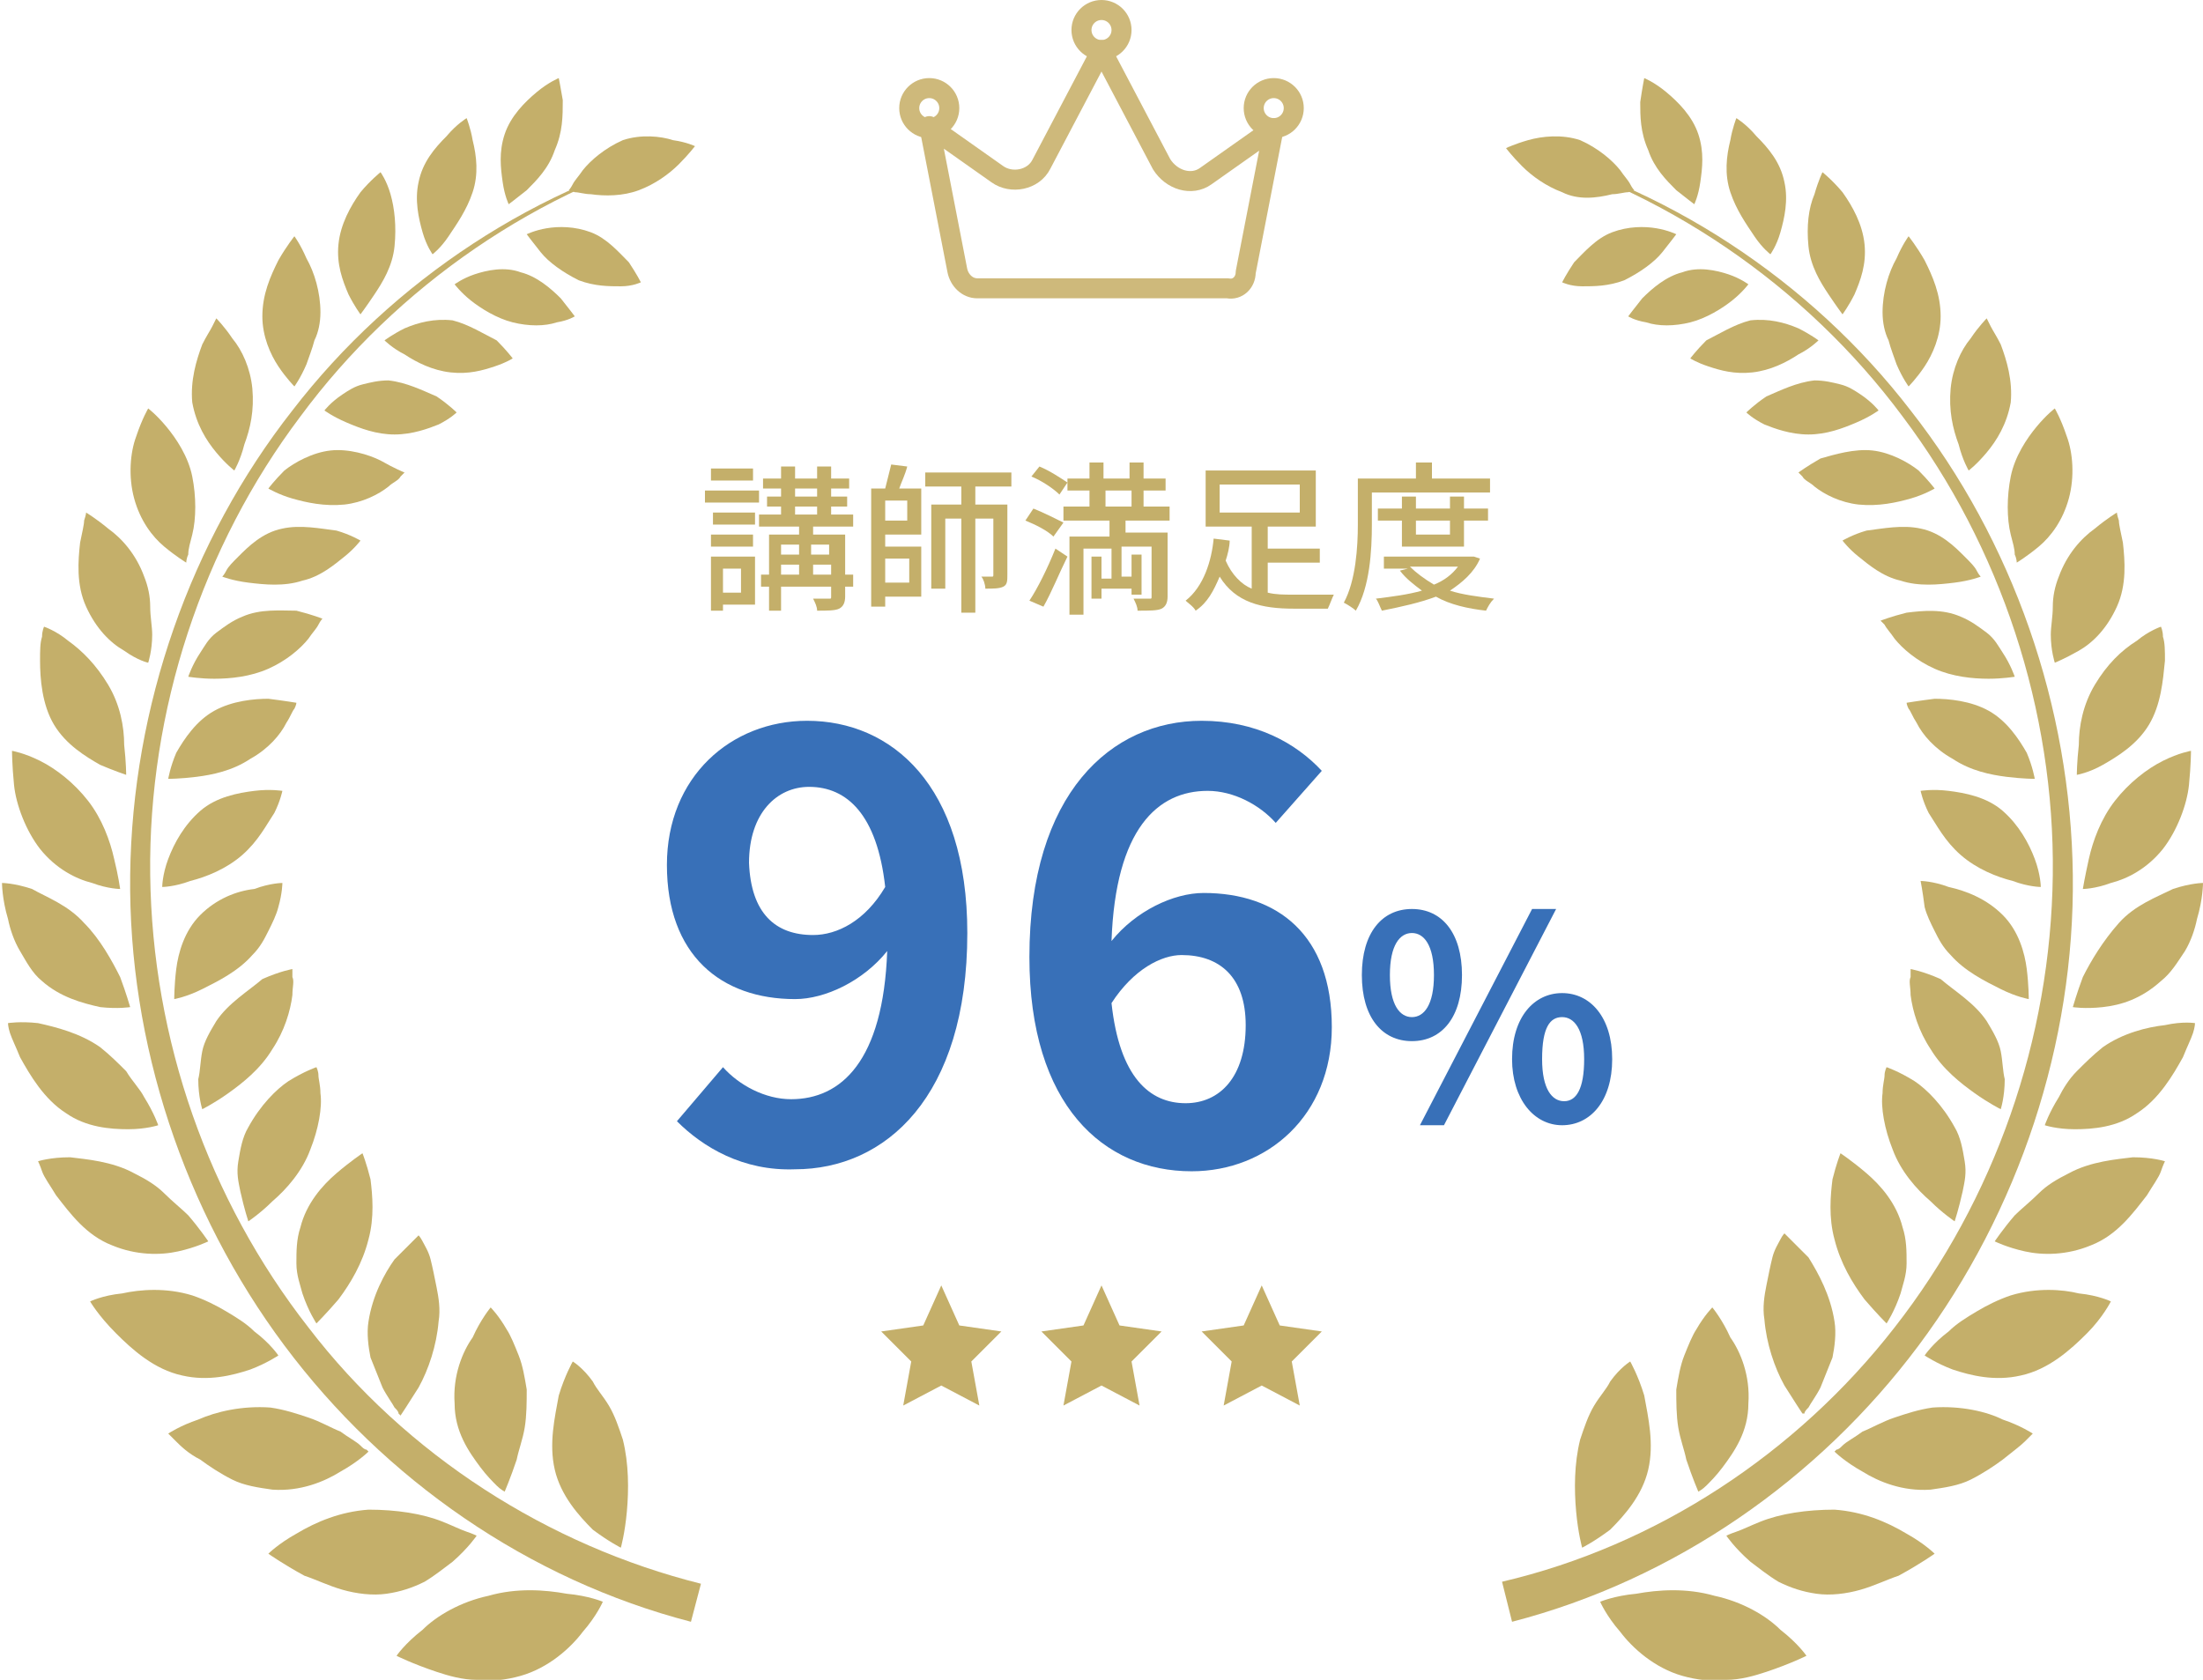
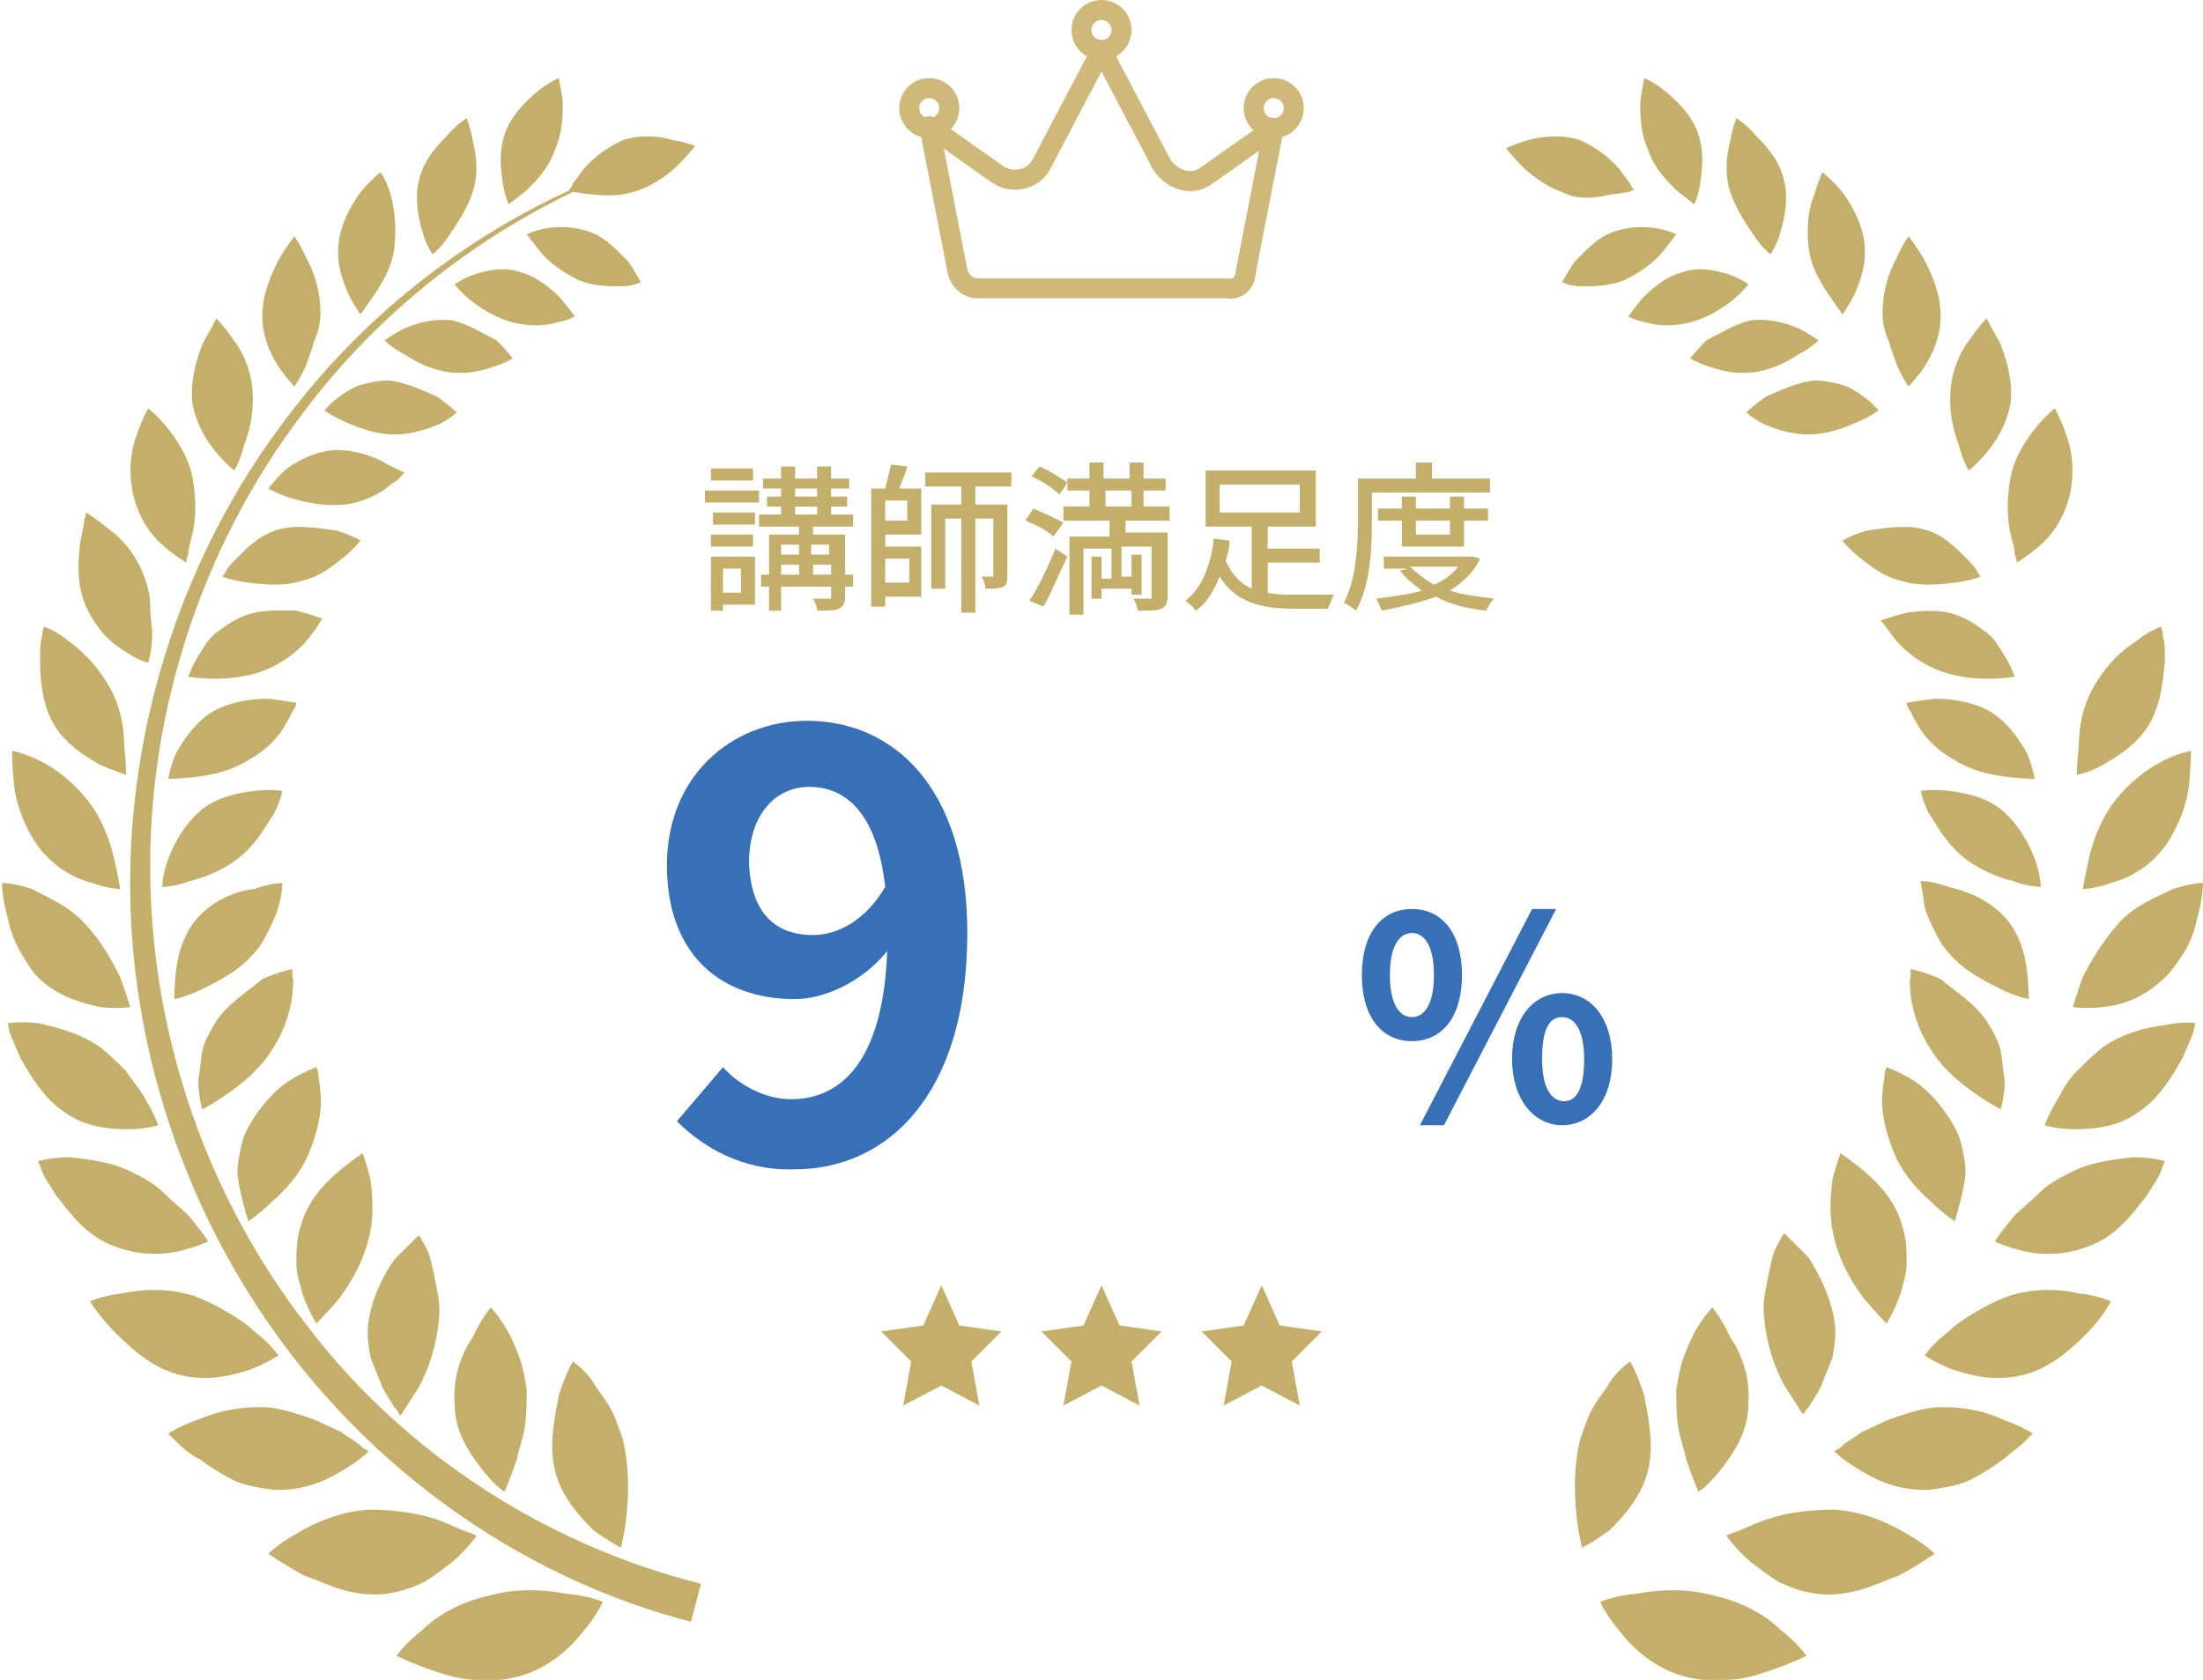
<svg xmlns="http://www.w3.org/2000/svg" version="1.1" id="レイヤー_1" x="0px" y="0px" viewBox="0 0 110 83.9" style="enable-background:new 0 0 110 83.9;" xml:space="preserve">
  <style type="text/css">
	.st0{fill:#3870B8;}
	.st1{fill:#C4AF6A;}
	.st2{fill:none;stroke:#CEB97B;stroke-miterlimit:10;}
	.st3{fill:none;stroke:#CEB97B;stroke-linecap:round;stroke-linejoin:round;stroke-miterlimit:10;}
</style>
  <g>
    <g>
      <path class="st0" d="M33.8,56l2.3-2.7c0.8,0.9,2.1,1.6,3.4,1.6c2.5,0,4.6-1.9,4.8-7.4c-1.2,1.5-3.1,2.4-4.6,2.4    c-3.7,0-6.4-2.2-6.4-6.7c0-4.4,3.2-7.2,7-7.2c4.2,0,8,3.2,8,10.6c0,8.2-4.1,11.8-8.6,11.8C37.1,58.5,35.1,57.3,33.8,56z     M40.6,46.7c1.2,0,2.6-0.7,3.6-2.4c-0.4-3.6-1.9-5-3.8-5c-1.6,0-3,1.3-3,3.8C37.5,45.6,38.7,46.7,40.6,46.7z" />
-       <path class="st0" d="M51.4,47.8c0-8.2,4.1-11.8,8.6-11.8c2.7,0,4.7,1.1,6,2.5l-2.3,2.6c-0.8-0.9-2.1-1.6-3.4-1.6    c-2.5,0-4.6,1.9-4.8,7.5c1.2-1.5,3.1-2.4,4.6-2.4c3.7,0,6.4,2.1,6.4,6.7c0,4.4-3.2,7.2-7,7.2C55.1,58.5,51.4,55.2,51.4,47.8z     M55.5,50.1c0.4,3.7,1.9,5,3.7,5c1.7,0,3-1.3,3-3.9c0-2.4-1.3-3.5-3.2-3.5C58,47.7,56.6,48.4,55.5,50.1z" />
      <path class="st0" d="M68,48.7c0-2.1,1-3.3,2.5-3.3c1.5,0,2.5,1.2,2.5,3.3c0,2.1-1,3.3-2.5,3.3C69,52,68,50.8,68,48.7z M71.6,48.7    c0-1.5-0.5-2.1-1.1-2.1s-1.1,0.6-1.1,2.1c0,1.5,0.5,2.1,1.1,2.1S71.6,50.2,71.6,48.7z M76.5,45.4h1.2l-5.6,10.8h-1.2L76.5,45.4z     M75.5,52.9c0-2.1,1.1-3.3,2.5-3.3s2.5,1.2,2.5,3.3c0,2.1-1.1,3.3-2.5,3.3S75.5,54.9,75.5,52.9z M79.1,52.9c0-1.5-0.5-2.1-1.1-2.1    S77,51.3,77,52.9c0,1.5,0.5,2.1,1.1,2.1S79.1,54.4,79.1,52.9z" />
    </g>
  </g>
  <g>
    <polygon class="st1" points="55,69.2 53.1,70.2 53.5,68 52,66.5 54.1,66.2 55,64.2 55.9,66.2 58,66.5 56.5,68 56.9,70.2  " />
    <polygon class="st1" points="47,69.2 45.1,70.2 45.5,68 44,66.5 46.1,66.2 47,64.2 47.9,66.2 50,66.5 48.5,68 48.9,70.2  " />
    <polygon class="st1" points="63,69.2 61.1,70.2 61.5,68 60,66.5 62.1,66.2 63,64.2 63.9,66.2 66,66.5 64.5,68 64.9,70.2  " />
  </g>
  <g>
    <path class="st1" d="M31.1,7c-0.9,0.4-1.6,1-2,1.5c-0.2,0.3-0.4,0.5-0.5,0.7c-0.1,0.2-0.2,0.3-0.2,0.3s0.1,0,0.3,0.1   c0.2,0,0.5,0.1,0.8,0.1c0.7,0.1,1.6,0.1,2.4-0.2c0.8-0.3,1.5-0.8,2-1.3c0.5-0.5,0.8-0.9,0.8-0.9S34.3,7.1,33.6,7   C33,6.8,32,6.7,31.1,7z" />
    <g>
      <g>
        <path class="st1" d="M27.7,7.5c-0.3,0.9-0.9,1.5-1.4,2c-0.5,0.4-0.9,0.7-0.9,0.7s-0.2-0.4-0.3-1.1c-0.1-0.7-0.2-1.5,0.1-2.4     c0.3-0.9,1-1.6,1.6-2.1c0.6-0.5,1.1-0.7,1.1-0.7s0.1,0.5,0.2,1.1C28.1,5.8,28.1,6.6,27.7,7.5z" />
        <path class="st1" d="M29.5,11.6c-0.8-0.3-1.6-0.3-2.2-0.2c-0.6,0.1-1,0.3-1,0.3s0.3,0.4,0.7,0.9c0.4,0.5,1.1,1,1.9,1.4     c0.8,0.3,1.5,0.3,2.1,0.3c0.6,0,1-0.2,1-0.2s-0.2-0.4-0.6-1C30.9,12.6,30.3,11.9,29.5,11.6z" />
      </g>
      <g>
        <path class="st1" d="M23.6,9.6c-0.3,0.9-0.8,1.6-1.2,2.2c-0.4,0.6-0.8,0.9-0.8,0.9s-0.3-0.4-0.5-1.1c-0.2-0.7-0.4-1.6-0.2-2.5     c0.2-1,0.8-1.7,1.4-2.3c0.5-0.6,1-0.9,1-0.9s0.2,0.5,0.3,1.1C23.8,7.8,23.9,8.7,23.6,9.6z" />
        <path class="st1" d="M26,13.6c-0.8-0.3-1.7-0.1-2.3,0.1c-0.6,0.2-1,0.5-1,0.5s0.3,0.4,0.8,0.8c0.5,0.4,1.3,0.9,2.1,1.1     c0.8,0.2,1.6,0.2,2.2,0c0.6-0.1,0.9-0.3,0.9-0.3s-0.3-0.4-0.7-0.9C27.5,14.4,26.8,13.8,26,13.6z" />
      </g>
      <g>
        <path class="st1" d="M19.7,12.3c-0.1,1-0.6,1.8-1,2.4c-0.4,0.6-0.7,1-0.7,1s-0.3-0.4-0.6-1c-0.3-0.7-0.6-1.5-0.5-2.5     c0.1-1,0.6-1.9,1.1-2.6c0.5-0.6,1-1,1-1s0.3,0.4,0.5,1.1C19.7,10.4,19.8,11.3,19.7,12.3z" />
        <path class="st1" d="M22.6,16c-0.9-0.1-1.7,0.1-2.4,0.4c-0.6,0.3-1,0.6-1,0.6s0.4,0.4,1,0.7c0.6,0.4,1.4,0.8,2.3,0.9     c0.9,0.1,1.6-0.1,2.2-0.3c0.6-0.2,0.9-0.4,0.9-0.4s-0.3-0.4-0.8-0.9C24.2,16.7,23.4,16.2,22.6,16z" />
      </g>
      <g>
        <path class="st1" d="M16,15.6c0,0.5-0.1,1-0.3,1.4c-0.1,0.4-0.3,0.9-0.4,1.2c-0.3,0.7-0.6,1.1-0.6,1.1s-0.4-0.4-0.8-1     c-0.4-0.6-0.8-1.5-0.8-2.5c0-1.1,0.4-2,0.8-2.8c0.4-0.7,0.8-1.2,0.8-1.2s0.3,0.4,0.6,1.1C15.7,13.6,16,14.6,16,15.6z" />
        <path class="st1" d="M19.4,19c-0.5,0-0.9,0.1-1.3,0.2c-0.4,0.1-0.7,0.3-1,0.5c-0.6,0.4-0.9,0.8-0.9,0.8s0.4,0.3,1.1,0.6     c0.7,0.3,1.5,0.6,2.4,0.6c0.9,0,1.7-0.3,2.2-0.5c0.6-0.3,0.9-0.6,0.9-0.6s-0.4-0.4-1-0.8C21.1,19.5,20.3,19.1,19.4,19z" />
      </g>
      <g>
        <path class="st1" d="M12.6,19.4c0.1,1.1-0.1,2-0.4,2.8c-0.2,0.8-0.5,1.3-0.5,1.3s-0.4-0.3-0.9-0.9c-0.5-0.6-1-1.4-1.2-2.5     c-0.1-1.1,0.2-2.1,0.5-2.9c0.2-0.4,0.4-0.7,0.5-0.9c0.1-0.2,0.2-0.4,0.2-0.4s0.4,0.4,0.8,1C12.1,17.5,12.5,18.4,12.6,19.4z" />
        <path class="st1" d="M16.5,22.5c-0.9,0.1-1.8,0.6-2.3,1c-0.5,0.5-0.8,0.9-0.8,0.9s0.5,0.3,1.2,0.5c0.7,0.2,1.6,0.4,2.6,0.3     c0.9-0.1,1.7-0.5,2.2-0.9c0.2-0.2,0.5-0.3,0.6-0.5c0.1-0.1,0.2-0.2,0.2-0.2S19.7,23.4,19,23C18.4,22.7,17.4,22.4,16.5,22.5z" />
      </g>
      <g>
        <path class="st1" d="M9.6,23.8c0.2,1,0.2,2.1,0,2.9c-0.1,0.4-0.2,0.7-0.2,1c-0.1,0.2-0.1,0.4-0.1,0.4s-0.5-0.3-1.1-0.8     C7.6,26.8,7,26,6.7,24.9c-0.3-1.1-0.2-2.3,0.1-3.1c0.3-0.9,0.6-1.4,0.6-1.4s0.4,0.3,0.9,0.9C8.8,21.9,9.4,22.8,9.6,23.8z" />
        <path class="st1" d="M14.1,26.4c-1,0.2-1.7,0.9-2.2,1.4c-0.3,0.3-0.5,0.5-0.6,0.7c-0.1,0.2-0.2,0.3-0.2,0.3s0.5,0.2,1.3,0.3     c0.8,0.1,1.8,0.2,2.7-0.1c0.9-0.2,1.6-0.8,2.1-1.2c0.5-0.4,0.8-0.8,0.8-0.8s-0.5-0.3-1.2-0.5C16,26.4,15,26.2,14.1,26.4z" />
      </g>
      <g>
        <path class="st1" d="M7.2,28.8c0.2,0.5,0.3,1,0.3,1.5c0,0.5,0.1,1,0.1,1.4c0,0.8-0.2,1.4-0.2,1.4S6.9,33,6.2,32.5     c-0.7-0.4-1.4-1.1-1.9-2.2c-0.5-1.1-0.4-2.3-0.3-3.2c0.1-0.5,0.2-0.9,0.2-1.1c0.1-0.3,0.1-0.4,0.1-0.4s0.5,0.3,1.1,0.8     C6.1,26.9,6.8,27.7,7.2,28.8z" />
        <path class="st1" d="M12.1,30.8c-0.5,0.2-0.9,0.5-1.3,0.8c-0.4,0.3-0.6,0.7-0.8,1c-0.4,0.6-0.6,1.2-0.6,1.2s0.6,0.1,1.3,0.1     c0.8,0,1.8-0.1,2.7-0.5c0.9-0.4,1.6-1,2-1.5c0.2-0.3,0.4-0.5,0.5-0.7c0.1-0.2,0.2-0.3,0.2-0.3s-0.5-0.2-1.3-0.4     C14,30.5,13,30.4,12.1,30.8z" />
      </g>
      <g>
        <path class="st1" d="M5.4,34.2c0.6,1,0.8,2.1,0.8,3c0.1,0.9,0.1,1.5,0.1,1.5S5.7,38.5,5,38.2c-0.7-0.4-1.7-1-2.3-2     C2.1,35.2,2,33.9,2,33c0-0.5,0-0.9,0.1-1.2c0-0.3,0.1-0.5,0.1-0.5s0.6,0.2,1.2,0.7C4.1,32.5,4.8,33.2,5.4,34.2z" />
        <path class="st1" d="M10.7,35.5c-0.9,0.5-1.5,1.4-1.9,2.1c-0.3,0.7-0.4,1.3-0.4,1.3s0.6,0,1.4-0.1c0.8-0.1,1.8-0.3,2.7-0.9     c0.9-0.5,1.5-1.2,1.8-1.8c0.2-0.3,0.3-0.6,0.4-0.7c0.1-0.2,0.1-0.3,0.1-0.3s-0.6-0.1-1.4-0.2C12.7,34.9,11.6,35,10.7,35.5z" />
      </g>
      <g>
        <path class="st1" d="M4.4,40c0.7,0.9,1.1,2,1.3,2.9C5.9,43.7,6,44.4,6,44.4s-0.6,0-1.4-0.3c-0.8-0.2-1.8-0.7-2.6-1.7     c-0.7-0.9-1.2-2.2-1.3-3.2c-0.1-1-0.1-1.7-0.1-1.7s0.6,0.1,1.4,0.5C2.8,38.4,3.7,39.1,4.4,40z" />
        <path class="st1" d="M10,40.5c-0.8,0.7-1.3,1.6-1.6,2.4c-0.3,0.8-0.3,1.4-0.3,1.4s0.6,0,1.4-0.3c0.8-0.2,1.8-0.6,2.6-1.3     c0.8-0.7,1.2-1.5,1.6-2.1c0.3-0.6,0.4-1.1,0.4-1.1s-0.6-0.1-1.4,0C11.9,39.6,10.8,39.8,10,40.5z" />
      </g>
      <g>
        <path class="st1" d="M4.2,46.1C5,46.9,5.6,48,6,48.8c0.3,0.8,0.5,1.5,0.5,1.5s-0.6,0.1-1.5,0C4.1,50.1,3,49.8,2.1,49     C1.6,48.6,1.3,48,1,47.5c-0.3-0.5-0.5-1.1-0.6-1.6c-0.3-1-0.3-1.8-0.3-1.8s0.6,0,1.5,0.3C2.3,44.8,3.4,45.2,4.2,46.1z" />
        <path class="st1" d="M10,45.7c-0.8,0.8-1.1,1.9-1.2,2.7c-0.1,0.8-0.1,1.5-0.1,1.5s0.6-0.1,1.4-0.5c0.8-0.4,1.8-0.9,2.5-1.7     c0.4-0.4,0.6-0.8,0.8-1.2c0.2-0.4,0.4-0.8,0.5-1.2c0.2-0.7,0.2-1.2,0.2-1.2s-0.6,0-1.4,0.3C11.8,44.5,10.8,44.9,10,45.7z" />
      </g>
      <g>
        <path class="st1" d="M5,52.3c0.5,0.4,0.9,0.8,1.3,1.2C6.6,54,7,54.4,7.2,54.8c0.5,0.8,0.7,1.4,0.7,1.4s-0.6,0.2-1.5,0.2     c-0.9,0-2.1-0.1-3.1-0.8c-1.1-0.7-1.8-1.9-2.3-2.8c-0.2-0.5-0.4-0.9-0.5-1.2c-0.1-0.3-0.1-0.5-0.1-0.5S1,51,1.9,51.1     C2.8,51.3,4,51.6,5,52.3z" />
        <path class="st1" d="M10.8,51c-0.3,0.5-0.6,1-0.7,1.5c-0.1,0.5-0.1,1-0.2,1.4c0,0.9,0.2,1.5,0.2,1.5s0.6-0.3,1.3-0.8     c0.7-0.5,1.6-1.2,2.2-2.2c0.6-0.9,0.9-1.9,1-2.7c0-0.4,0.1-0.7,0-0.9c0-0.2,0-0.4,0-0.4s-0.6,0.1-1.5,0.5     C12.4,49.5,11.4,50.1,10.8,51z" />
      </g>
      <g>
        <path class="st1" d="M6.7,58.6c0.6,0.3,1.1,0.6,1.5,1c0.4,0.4,0.9,0.8,1.2,1.1c0.6,0.7,1,1.3,1,1.3s-0.6,0.3-1.5,0.5     c-0.9,0.2-2.1,0.2-3.3-0.3c-1.3-0.5-2.1-1.6-2.8-2.5c-0.3-0.5-0.6-0.9-0.7-1.2c-0.1-0.3-0.2-0.5-0.2-0.5s0.6-0.2,1.6-0.2     C4.3,57.9,5.6,58,6.7,58.6z" />
        <path class="st1" d="M12.4,56.3c-0.3,0.5-0.4,1.1-0.5,1.7c-0.1,0.6,0,1,0.1,1.5c0.2,0.9,0.4,1.5,0.4,1.5s0.6-0.4,1.2-1     c0.7-0.6,1.5-1.5,1.9-2.6c0.4-1,0.6-2.1,0.5-2.8c0-0.4-0.1-0.7-0.1-0.9c0-0.2-0.1-0.4-0.1-0.4s-0.6,0.2-1.4,0.7     C13.8,54.4,13,55.2,12.4,56.3z" />
      </g>
      <g>
        <path class="st1" d="M9.6,64.7c0.6,0.2,1.2,0.5,1.7,0.8c0.5,0.3,1,0.6,1.4,1c0.8,0.6,1.2,1.2,1.2,1.2s-0.6,0.4-1.4,0.7     c-0.9,0.3-2.1,0.6-3.4,0.3c-1.4-0.3-2.5-1.3-3.3-2.1C4.9,65.7,4.5,65,4.5,65s0.6-0.3,1.6-0.4C7,64.4,8.3,64.3,9.6,64.7z" />
        <path class="st1" d="M15,61.3c-0.2,0.6-0.2,1.2-0.2,1.8c0,0.6,0.2,1.1,0.3,1.5c0.3,0.9,0.7,1.5,0.7,1.5s0.5-0.5,1.1-1.2     c0.6-0.8,1.2-1.8,1.5-3c0.3-1.1,0.2-2.2,0.1-3c-0.2-0.8-0.4-1.3-0.4-1.3s-0.6,0.4-1.3,1C16.1,59.2,15.3,60.1,15,61.3z" />
      </g>
      <g>
        <path class="st1" d="M13.5,70.3c0.7,0.1,1.3,0.3,1.9,0.5c0.6,0.2,1.1,0.5,1.6,0.7c0.4,0.3,0.8,0.5,1,0.7c0.1,0.1,0.2,0.2,0.3,0.2     c0.1,0.1,0.1,0.1,0.1,0.1s-0.5,0.5-1.4,1c-0.8,0.5-2,1-3.4,0.9c-0.7-0.1-1.4-0.2-2-0.5c-0.6-0.3-1.2-0.7-1.6-1     C9.4,72.6,9,72.2,8.8,72c-0.3-0.3-0.4-0.4-0.4-0.4s0.6-0.4,1.5-0.7C10.8,70.5,12.1,70.2,13.5,70.3z" />
        <path class="st1" d="M18.4,66c-0.1,0.6,0,1.3,0.1,1.8c0.2,0.5,0.4,1,0.6,1.5c0.2,0.4,0.5,0.8,0.6,1c0.1,0.1,0.2,0.2,0.2,0.3     c0.1,0.1,0.1,0.1,0.1,0.1s0.4-0.6,0.9-1.4c0.5-0.9,0.9-2.1,1-3.3c0.1-0.6,0-1.2-0.1-1.7c-0.1-0.5-0.2-1-0.3-1.4     c-0.1-0.4-0.3-0.7-0.4-0.9c-0.1-0.2-0.2-0.3-0.2-0.3s-0.5,0.5-1.2,1.2C19.2,63.6,18.6,64.7,18.4,66z" />
      </g>
      <g>
        <path class="st1" d="M18.4,75.4c1.4,0,2.7,0.2,3.7,0.6c0.5,0.2,0.9,0.4,1.2,0.5c0.3,0.1,0.5,0.2,0.5,0.2s-0.4,0.6-1.2,1.3     c-0.4,0.3-0.9,0.7-1.4,1c-0.6,0.3-1.2,0.5-1.9,0.6c-0.7,0.1-1.5,0-2.2-0.2c-0.7-0.2-1.3-0.5-1.9-0.7c-1.1-0.6-1.8-1.1-1.8-1.1     s0.5-0.5,1.4-1C15.8,76,17,75.5,18.4,75.4z" />
        <path class="st1" d="M22.7,70.1c0,1.4,0.7,2.4,1.3,3.2c0.3,0.4,0.6,0.7,0.8,0.9c0.2,0.2,0.4,0.3,0.4,0.3s0.3-0.7,0.6-1.6     c0.1-0.5,0.3-1,0.4-1.6c0.1-0.6,0.1-1.3,0.1-1.9c-0.1-0.6-0.2-1.2-0.4-1.7c-0.2-0.5-0.4-1-0.6-1.3c-0.4-0.7-0.8-1.1-0.8-1.1     s-0.5,0.6-0.9,1.5C23.1,67.5,22.6,68.7,22.7,70.1z" />
      </g>
      <g>
        <path class="st1" d="M24.4,79.7c1.4-0.4,2.8-0.3,3.9-0.1c1.1,0.1,1.8,0.4,1.8,0.4s-0.3,0.7-1,1.5c-0.6,0.8-1.7,1.8-3.1,2.2     c-0.7,0.2-1.5,0.3-2.2,0.2c-0.7,0-1.4-0.2-2-0.4c-1.2-0.4-2-0.8-2-0.8s0.4-0.6,1.3-1.3C21.8,80.7,23,80,24.4,79.7z" />
        <path class="st1" d="M27.7,73.4c0.3,1.3,1.2,2.3,1.9,3c0.8,0.6,1.4,0.9,1.4,0.9s0.2-0.7,0.3-1.8c0.1-1.1,0.1-2.4-0.2-3.6     c-0.2-0.6-0.4-1.2-0.7-1.7c-0.3-0.5-0.6-0.8-0.8-1.2c-0.5-0.7-1-1-1-1s-0.4,0.7-0.7,1.7C27.7,70.8,27.4,72.1,27.7,73.4z" />
      </g>
    </g>
    <g>
      <path class="st1" d="M34.5,81c-8.1-2.1-15.3-7.1-20.3-13.8c-5-6.7-7.8-15.1-7.7-23.5c0.1-8.4,3-16.7,8.1-23.2    C19.6,14,26.9,9.2,34.8,7.3C26.9,9.4,19.8,14.3,15,20.8c-4.9,6.5-7.6,14.7-7.5,22.9c0.1,8.2,2.9,16.2,7.9,22.6    c4.9,6.4,12,10.9,19.6,12.8L34.5,81z" />
    </g>
  </g>
  <g>
    <path class="st1" d="M78.9,7c0.9,0.4,1.6,1,2,1.5c0.2,0.3,0.4,0.5,0.5,0.7c0.1,0.2,0.2,0.3,0.2,0.3s-0.1,0-0.3,0.1   c-0.2,0-0.5,0.1-0.8,0.1C79.7,9.9,78.8,10,78,9.6c-0.8-0.3-1.5-0.8-2-1.3c-0.5-0.5-0.8-0.9-0.8-0.9s0.4-0.2,1.1-0.4   C77,6.8,78,6.7,78.9,7z" />
    <g>
      <g>
        <path class="st1" d="M82.3,7.5c0.3,0.9,0.9,1.5,1.4,2c0.5,0.4,0.9,0.7,0.9,0.7s0.2-0.4,0.3-1.1c0.1-0.7,0.2-1.5-0.1-2.4     c-0.3-0.9-1-1.6-1.6-2.1c-0.6-0.5-1.1-0.7-1.1-0.7S82,4.4,81.9,5.1C81.9,5.8,81.9,6.6,82.3,7.5z" />
        <path class="st1" d="M80.5,11.6c0.8-0.3,1.6-0.3,2.2-0.2c0.6,0.1,1,0.3,1,0.3s-0.3,0.4-0.7,0.9c-0.4,0.5-1.1,1-1.9,1.4     c-0.8,0.3-1.5,0.3-2.1,0.3c-0.6,0-1-0.2-1-0.2s0.2-0.4,0.6-1C79.1,12.6,79.7,11.9,80.5,11.6z" />
      </g>
      <g>
        <path class="st1" d="M86.4,9.6c0.3,0.9,0.8,1.6,1.2,2.2c0.4,0.6,0.8,0.9,0.8,0.9s0.3-0.4,0.5-1.1c0.2-0.7,0.4-1.6,0.2-2.5     c-0.2-1-0.8-1.7-1.4-2.3c-0.5-0.6-1-0.9-1-0.9s-0.2,0.5-0.3,1.1C86.2,7.8,86.1,8.7,86.4,9.6z" />
        <path class="st1" d="M84,13.6c0.8-0.3,1.7-0.1,2.3,0.1c0.6,0.2,1,0.5,1,0.5s-0.3,0.4-0.8,0.8c-0.5,0.4-1.3,0.9-2.1,1.1     c-0.8,0.2-1.6,0.2-2.2,0c-0.6-0.1-0.9-0.3-0.9-0.3s0.3-0.4,0.7-0.9C82.5,14.4,83.2,13.8,84,13.6z" />
      </g>
      <g>
        <path class="st1" d="M90.3,12.3c0.1,1,0.6,1.8,1,2.4c0.4,0.6,0.7,1,0.7,1s0.3-0.4,0.6-1c0.3-0.7,0.6-1.5,0.5-2.5     c-0.1-1-0.6-1.9-1.1-2.6c-0.5-0.6-1-1-1-1S90.8,9,90.6,9.7C90.3,10.4,90.2,11.3,90.3,12.3z" />
        <path class="st1" d="M87.4,16c0.9-0.1,1.7,0.1,2.4,0.4c0.6,0.3,1,0.6,1,0.6s-0.4,0.4-1,0.7c-0.6,0.4-1.4,0.8-2.3,0.9     c-0.9,0.1-1.6-0.1-2.2-0.3c-0.6-0.2-0.9-0.4-0.9-0.4s0.3-0.4,0.8-0.9C85.8,16.7,86.6,16.2,87.4,16z" />
      </g>
      <g>
        <path class="st1" d="M94,15.6c0,0.5,0.1,1,0.3,1.4c0.1,0.4,0.3,0.9,0.4,1.2c0.3,0.7,0.6,1.1,0.6,1.1s0.4-0.4,0.8-1     c0.4-0.6,0.8-1.5,0.8-2.5c0-1.1-0.4-2-0.8-2.8c-0.4-0.7-0.8-1.2-0.8-1.2s-0.3,0.4-0.6,1.1C94.3,13.6,94,14.6,94,15.6z" />
        <path class="st1" d="M90.6,19c0.5,0,0.9,0.1,1.3,0.2c0.4,0.1,0.7,0.3,1,0.5c0.6,0.4,0.9,0.8,0.9,0.8s-0.4,0.3-1.1,0.6     c-0.7,0.3-1.5,0.6-2.4,0.6c-0.9,0-1.7-0.3-2.2-0.5c-0.6-0.3-0.9-0.6-0.9-0.6s0.4-0.4,1-0.8C88.9,19.5,89.7,19.1,90.6,19z" />
      </g>
      <g>
        <path class="st1" d="M97.4,19.4c-0.1,1.1,0.1,2,0.4,2.8c0.2,0.8,0.5,1.3,0.5,1.3s0.4-0.3,0.9-0.9c0.5-0.6,1-1.4,1.2-2.5     c0.1-1.1-0.2-2.1-0.5-2.9c-0.2-0.4-0.4-0.7-0.5-0.9c-0.1-0.2-0.2-0.4-0.2-0.4s-0.4,0.4-0.8,1C97.9,17.5,97.5,18.4,97.4,19.4z" />
-         <path class="st1" d="M93.5,22.5c0.9,0.1,1.8,0.6,2.3,1c0.5,0.5,0.8,0.9,0.8,0.9s-0.5,0.3-1.2,0.5c-0.7,0.2-1.6,0.4-2.6,0.3     c-0.9-0.1-1.7-0.5-2.2-0.9c-0.2-0.2-0.5-0.3-0.6-0.5c-0.1-0.1-0.2-0.2-0.2-0.2s0.4-0.3,1.1-0.7C91.6,22.7,92.6,22.4,93.5,22.5z" />
      </g>
      <g>
        <path class="st1" d="M100.4,23.8c-0.2,1-0.2,2.1,0,2.9c0.1,0.4,0.2,0.7,0.2,1c0.1,0.2,0.1,0.4,0.1,0.4s0.5-0.3,1.1-0.8     c0.6-0.5,1.2-1.3,1.5-2.4c0.3-1.1,0.2-2.3-0.1-3.1c-0.3-0.9-0.6-1.4-0.6-1.4s-0.4,0.3-0.9,0.9C101.2,21.9,100.6,22.8,100.4,23.8z     " />
        <path class="st1" d="M95.9,26.4c1,0.2,1.7,0.9,2.2,1.4c0.3,0.3,0.5,0.5,0.6,0.7c0.1,0.2,0.2,0.3,0.2,0.3s-0.5,0.2-1.3,0.3     c-0.8,0.1-1.8,0.2-2.7-0.1c-0.9-0.2-1.6-0.8-2.1-1.2c-0.5-0.4-0.8-0.8-0.8-0.8s0.5-0.3,1.2-0.5C94,26.4,95,26.2,95.9,26.4z" />
      </g>
      <g>
-         <path class="st1" d="M102.8,28.8c-0.2,0.5-0.3,1-0.3,1.5c0,0.5-0.1,1-0.1,1.4c0,0.8,0.2,1.4,0.2,1.4s0.5-0.2,1.2-0.6     c0.7-0.4,1.4-1.1,1.9-2.2c0.5-1.1,0.4-2.3,0.3-3.2c-0.1-0.5-0.2-0.9-0.2-1.1c-0.1-0.3-0.1-0.4-0.1-0.4s-0.5,0.3-1.1,0.8     C103.9,26.9,103.2,27.7,102.8,28.8z" />
        <path class="st1" d="M97.9,30.8c0.5,0.2,0.9,0.5,1.3,0.8c0.4,0.3,0.6,0.7,0.8,1c0.4,0.6,0.6,1.2,0.6,1.2s-0.6,0.1-1.3,0.1     c-0.8,0-1.8-0.1-2.7-0.5c-0.9-0.4-1.6-1-2-1.5c-0.2-0.3-0.4-0.5-0.5-0.7C94,31.1,93.9,31,93.9,31s0.5-0.2,1.3-0.4     C96,30.5,97,30.4,97.9,30.8z" />
      </g>
      <g>
        <path class="st1" d="M104.6,34.2c-0.6,1-0.8,2.1-0.8,3c-0.1,0.9-0.1,1.5-0.1,1.5s0.6-0.1,1.3-0.5c0.7-0.4,1.7-1,2.3-2     c0.6-1,0.7-2.2,0.8-3.2c0-0.5,0-0.9-0.1-1.2c0-0.3-0.1-0.5-0.1-0.5s-0.6,0.2-1.2,0.7C105.9,32.5,105.2,33.2,104.6,34.2z" />
        <path class="st1" d="M99.3,35.5c0.9,0.5,1.5,1.4,1.9,2.1c0.3,0.7,0.4,1.3,0.4,1.3s-0.6,0-1.4-0.1c-0.8-0.1-1.8-0.3-2.7-0.9     c-0.9-0.5-1.5-1.2-1.8-1.8c-0.2-0.3-0.3-0.6-0.4-0.7c-0.1-0.2-0.1-0.3-0.1-0.3s0.6-0.1,1.4-0.2C97.3,34.9,98.4,35,99.3,35.5z" />
      </g>
      <g>
        <path class="st1" d="M105.6,40c-0.7,0.9-1.1,2-1.3,2.9c-0.2,0.9-0.3,1.5-0.3,1.5s0.6,0,1.4-0.3c0.8-0.2,1.8-0.7,2.6-1.7     c0.7-0.9,1.2-2.2,1.3-3.2c0.1-1,0.1-1.7,0.1-1.7s-0.6,0.1-1.4,0.5C107.2,38.4,106.3,39.1,105.6,40z" />
        <path class="st1" d="M100,40.5c0.8,0.7,1.3,1.6,1.6,2.4c0.3,0.8,0.3,1.4,0.3,1.4s-0.6,0-1.4-0.3c-0.8-0.2-1.8-0.6-2.6-1.3     c-0.8-0.7-1.2-1.5-1.6-2.1c-0.3-0.6-0.4-1.1-0.4-1.1s0.6-0.1,1.4,0C98.1,39.6,99.2,39.8,100,40.5z" />
      </g>
      <g>
        <path class="st1" d="M105.8,46.1c-0.8,0.9-1.4,1.9-1.8,2.7c-0.3,0.8-0.5,1.5-0.5,1.5s0.6,0.1,1.5,0c0.9-0.1,1.9-0.4,2.9-1.3     c0.5-0.4,0.8-0.9,1.2-1.5c0.3-0.5,0.5-1.1,0.6-1.6c0.3-1,0.3-1.8,0.3-1.8s-0.6,0-1.5,0.3C107.7,44.8,106.6,45.2,105.8,46.1z" />
        <path class="st1" d="M100,45.7c0.8,0.8,1.1,1.9,1.2,2.7c0.1,0.8,0.1,1.5,0.1,1.5s-0.6-0.1-1.4-0.5c-0.8-0.4-1.8-0.9-2.5-1.7     c-0.4-0.4-0.6-0.8-0.8-1.2c-0.2-0.4-0.4-0.8-0.5-1.2C96,44.5,95.9,44,95.9,44s0.6,0,1.4,0.3C98.2,44.5,99.2,44.9,100,45.7z" />
      </g>
      <g>
        <path class="st1" d="M105,52.3c-0.5,0.4-0.9,0.8-1.3,1.2c-0.4,0.4-0.7,0.9-0.9,1.3c-0.5,0.8-0.7,1.4-0.7,1.4s0.6,0.2,1.5,0.2     c0.9,0,2.1-0.1,3.1-0.8c1.1-0.7,1.8-1.9,2.3-2.8c0.2-0.5,0.4-0.9,0.5-1.2c0.1-0.3,0.1-0.5,0.1-0.5s-0.6-0.1-1.5,0.1     C107.2,51.3,106,51.6,105,52.3z" />
        <path class="st1" d="M99.2,51c0.3,0.5,0.6,1,0.7,1.5c0.1,0.5,0.1,1,0.2,1.4c0,0.9-0.2,1.5-0.2,1.5s-0.6-0.3-1.3-0.8     c-0.7-0.5-1.6-1.2-2.2-2.2c-0.6-0.9-0.9-1.9-1-2.7c0-0.4-0.1-0.7,0-0.9c0-0.2,0-0.4,0-0.4s0.6,0.1,1.5,0.5     C97.6,49.5,98.6,50.1,99.2,51z" />
      </g>
      <g>
        <path class="st1" d="M103.3,58.6c-0.6,0.3-1.1,0.6-1.5,1c-0.4,0.4-0.9,0.8-1.2,1.1c-0.6,0.7-1,1.3-1,1.3s0.6,0.3,1.5,0.5     c0.9,0.2,2.1,0.2,3.3-0.3c1.3-0.5,2.1-1.6,2.8-2.5c0.3-0.5,0.6-0.9,0.7-1.2c0.1-0.3,0.2-0.5,0.2-0.5s-0.6-0.2-1.6-0.2     C105.7,57.9,104.4,58,103.3,58.6z" />
        <path class="st1" d="M97.6,56.3c0.3,0.5,0.4,1.1,0.5,1.7c0.1,0.6,0,1-0.1,1.5c-0.2,0.9-0.4,1.5-0.4,1.5s-0.6-0.4-1.2-1     c-0.7-0.6-1.5-1.5-1.9-2.6c-0.4-1-0.6-2.1-0.5-2.8c0-0.4,0.1-0.7,0.1-0.9c0-0.2,0.1-0.4,0.1-0.4s0.6,0.2,1.4,0.7     C96.2,54.4,97,55.2,97.6,56.3z" />
      </g>
      <g>
        <path class="st1" d="M100.4,64.7c-0.6,0.2-1.2,0.5-1.7,0.8c-0.5,0.3-1,0.6-1.4,1c-0.8,0.6-1.2,1.2-1.2,1.2s0.6,0.4,1.4,0.7     c0.9,0.3,2.1,0.6,3.4,0.3c1.4-0.3,2.5-1.3,3.3-2.1c0.8-0.8,1.2-1.6,1.2-1.6s-0.6-0.3-1.6-0.4C103,64.4,101.7,64.3,100.4,64.7z" />
        <path class="st1" d="M95,61.3c0.2,0.6,0.2,1.2,0.2,1.8c0,0.6-0.2,1.1-0.3,1.5c-0.3,0.9-0.7,1.5-0.7,1.5s-0.5-0.5-1.1-1.2     c-0.6-0.8-1.2-1.8-1.5-3c-0.3-1.1-0.2-2.2-0.1-3c0.2-0.8,0.4-1.3,0.4-1.3s0.6,0.4,1.3,1C93.9,59.2,94.7,60.1,95,61.3z" />
      </g>
      <g>
        <path class="st1" d="M96.5,70.3c-0.7,0.1-1.3,0.3-1.9,0.5c-0.6,0.2-1.1,0.5-1.6,0.7c-0.4,0.3-0.8,0.5-1,0.7     c-0.1,0.1-0.2,0.2-0.3,0.2c-0.1,0.1-0.1,0.1-0.1,0.1s0.5,0.5,1.4,1c0.8,0.5,2,1,3.4,0.9c0.7-0.1,1.4-0.2,2-0.5     c0.6-0.3,1.2-0.7,1.6-1c0.5-0.4,0.9-0.7,1.1-0.9c0.3-0.3,0.4-0.4,0.4-0.4s-0.6-0.4-1.5-0.7C99.2,70.5,97.9,70.2,96.5,70.3z" />
        <path class="st1" d="M91.6,66c0.1,0.6,0,1.3-0.1,1.8c-0.2,0.5-0.4,1-0.6,1.5c-0.2,0.4-0.5,0.8-0.6,1c-0.1,0.1-0.2,0.2-0.2,0.3     C90,70.6,90,70.6,90,70.6s-0.4-0.6-0.9-1.4c-0.5-0.9-0.9-2.1-1-3.3c-0.1-0.6,0-1.2,0.1-1.7c0.1-0.5,0.2-1,0.3-1.4     c0.1-0.4,0.3-0.7,0.4-0.9c0.1-0.2,0.2-0.3,0.2-0.3s0.5,0.5,1.2,1.2C90.8,63.6,91.4,64.7,91.6,66z" />
      </g>
      <g>
        <path class="st1" d="M91.6,75.4c-1.4,0-2.7,0.2-3.7,0.6c-0.5,0.2-0.9,0.4-1.2,0.5c-0.3,0.1-0.5,0.2-0.5,0.2s0.4,0.6,1.2,1.3     c0.4,0.3,0.9,0.7,1.4,1c0.6,0.3,1.2,0.5,1.9,0.6c0.7,0.1,1.5,0,2.2-0.2c0.7-0.2,1.3-0.5,1.9-0.7c1.1-0.6,1.8-1.1,1.8-1.1     s-0.5-0.5-1.4-1C94.2,76,93,75.5,91.6,75.4z" />
        <path class="st1" d="M87.3,70.1c0,1.4-0.7,2.4-1.3,3.2c-0.3,0.4-0.6,0.7-0.8,0.9c-0.2,0.2-0.4,0.3-0.4,0.3s-0.3-0.7-0.6-1.6     c-0.1-0.5-0.3-1-0.4-1.6c-0.1-0.6-0.1-1.3-0.1-1.9c0.1-0.6,0.2-1.2,0.4-1.7c0.2-0.5,0.4-1,0.6-1.3c0.4-0.7,0.8-1.1,0.8-1.1     s0.5,0.6,0.9,1.5C86.9,67.5,87.4,68.7,87.3,70.1z" />
      </g>
      <g>
        <path class="st1" d="M85.6,79.7c-1.4-0.4-2.8-0.3-3.9-0.1c-1.1,0.1-1.8,0.4-1.8,0.4s0.3,0.7,1,1.5c0.6,0.8,1.7,1.8,3.1,2.2     c0.7,0.2,1.5,0.3,2.2,0.2c0.7,0,1.4-0.2,2-0.4c1.2-0.4,2-0.8,2-0.8s-0.4-0.6-1.3-1.3C88.2,80.7,87,80,85.6,79.7z" />
        <path class="st1" d="M82.3,73.4c-0.3,1.3-1.2,2.3-1.9,3c-0.8,0.6-1.4,0.9-1.4,0.9s-0.2-0.7-0.3-1.8c-0.1-1.1-0.1-2.4,0.2-3.6     c0.2-0.6,0.4-1.2,0.7-1.7c0.3-0.5,0.6-0.8,0.8-1.2c0.5-0.7,1-1,1-1s0.4,0.7,0.7,1.7C82.3,70.8,82.6,72.1,82.3,73.4z" />
      </g>
    </g>
    <g>
-       <path class="st1" d="M75.5,81c8.1-2.1,15.3-7.1,20.3-13.8c5-6.7,7.8-15.1,7.7-23.5c-0.1-8.4-3-16.7-8.1-23.2    C90.4,14,83.1,9.2,75.2,7.3c7.8,2.1,14.9,6.9,19.8,13.5c4.9,6.5,7.6,14.7,7.5,22.9c-0.1,8.2-2.9,16.2-7.9,22.6    C89.7,72.6,82.7,77.2,75,79L75.5,81z" />
-     </g>
+       </g>
  </g>
  <g>
    <g>
      <path class="st1" d="M35.2,24.5h2.7v0.6h-2.7V24.5z M37.7,30.2h-1.6v0.3h-0.6v-2.7h2.2V30.2z M37.7,26.2h-2.1v-0.6h2.1V26.2z     M35.5,26.7h2.1v0.6h-2.1V26.7z M37.6,24h-2.1v-0.6h2.1V24z M36.1,28.4v1.2h0.9v-1.2H36.1z M42.6,29.3h-0.4v0.5    c0,0.3-0.1,0.5-0.3,0.6c-0.2,0.1-0.6,0.1-1.1,0.1c0-0.2-0.1-0.4-0.2-0.6c0.3,0,0.7,0,0.8,0c0.1,0,0.1,0,0.1-0.1v-0.5H39v1.2h-0.6    v-1.2h-0.4v-0.6h0.4v-2h1.5v-0.4h-2v-0.6H39v-0.4h-0.7v-0.5H39v-0.4h-0.9v-0.5H39v-0.6h0.7v0.6h1.1v-0.6h0.7v0.6h0.9v0.5h-0.9v0.4    h0.8v0.5h-0.8v0.4h1.1v0.6h-2v0.4h1.6v2h0.4V29.3z M39,27.2v0.5h0.9v-0.5H39z M39,28.7h0.9v-0.5H39V28.7z M39.7,24.8h1.1v-0.4    h-1.1V24.8z M39.7,25.7h1.1v-0.4h-1.1V25.7z M40.5,27.2v0.5h0.9v-0.5H40.5z M41.5,28.7v-0.5h-0.9v0.5H41.5z" />
      <path class="st1" d="M44.2,27.3H46v2.5h-1.8v0.5h-0.7v-5.9h0.7c0.1-0.4,0.2-0.8,0.3-1.2l0.8,0.1c-0.1,0.4-0.3,0.8-0.4,1.1H46v2.3    h-1.8V27.3z M45.3,25h-1.1v1h1.1V25z M44.2,27.9v1.2h1.2v-1.2H44.2z M48.7,24.3v0.9h1.6v3.5c0,0.3,0,0.5-0.2,0.6    c-0.2,0.1-0.5,0.1-0.9,0.1c0-0.2-0.1-0.5-0.2-0.6c0.2,0,0.5,0,0.5,0c0.1,0,0.1,0,0.1-0.1v-2.8h-0.9v4.7H48v-4.7h-0.8v3.5h-0.7    v-4.2H48v-0.9h-1.8v-0.7h4.3v0.7H48.7z" />
      <path class="st1" d="M52.6,26.8c-0.3-0.3-0.9-0.6-1.4-0.8l0.4-0.6c0.5,0.2,1.1,0.5,1.5,0.7L52.6,26.8z M51.4,30    c0.4-0.6,0.9-1.6,1.3-2.6l0.6,0.4c-0.4,0.8-0.8,1.8-1.2,2.5L51.4,30z M52.9,24.7c-0.3-0.3-0.9-0.7-1.4-0.9l0.4-0.5    c0.5,0.2,1.1,0.6,1.4,0.8L52.9,24.7z M56.2,26v0.6h2.1v3.2c0,0.3-0.1,0.5-0.3,0.6c-0.2,0.1-0.6,0.1-1.2,0.1c0-0.2-0.1-0.4-0.2-0.6    c0.4,0,0.7,0,0.8,0s0.1,0,0.1-0.1v-2.5h-1.5v1.5h0.5v-1.1h0.5v2h-0.5v-0.3H55v0.5h-0.5v-2.1H55v1.1h0.5v-1.5h-1.4v3.3h-0.7v-3.9h2    V26h-2.3v-0.7h1.3v-0.8h-1.1v-0.6h1.1v-0.8h0.7v0.8h1.3v-0.8h0.7v0.8h1.1v0.6h-1.1v0.8h1.3V26H56.2z M55.2,25.3h1.3v-0.8h-1.3    V25.3z" />
      <path class="st1" d="M63.3,29.6c0.4,0.1,0.8,0.1,1.3,0.1c0.3,0,1.6,0,2,0c-0.1,0.2-0.2,0.5-0.3,0.7h-1.7c-1.6,0-2.9-0.3-3.7-1.6    c-0.3,0.7-0.6,1.3-1.2,1.7c-0.1-0.2-0.4-0.4-0.5-0.5c0.9-0.7,1.3-2,1.4-3.1l0.8,0.1c0,0.3-0.1,0.7-0.2,1c0.3,0.7,0.8,1.2,1.3,1.4    v-3.1h-2.3v-2.8h5.5v2.8h-2.4v1.1h2.6v0.7h-2.6V29.6z M60.9,25.6h4v-1.4h-4V25.6z" />
      <path class="st1" d="M68.5,26.2c0,1.3-0.1,3.1-0.8,4.3c-0.1-0.1-0.4-0.3-0.6-0.4c0.6-1.1,0.7-2.8,0.7-3.9v-2.3h2.9v-0.8h0.8v0.8    h2.9v0.7h-5.9V26.2z M73.9,27.9c-0.3,0.7-0.9,1.2-1.5,1.6c0.6,0.2,1.4,0.3,2.2,0.4c-0.2,0.2-0.3,0.4-0.4,0.6    c-0.9-0.1-1.8-0.3-2.5-0.7c-0.8,0.3-1.7,0.5-2.7,0.7c-0.1-0.2-0.2-0.5-0.3-0.6c0.8-0.1,1.6-0.2,2.3-0.4c-0.4-0.3-0.8-0.6-1.1-1    l0.4-0.1h-1.2v-0.6h4.4l0.1,0L73.9,27.9z M70,27.3V26h-1.2v-0.6H70v-0.6h0.7v0.6h1.7v-0.6h0.7v0.6h1.2V26h-1.2v1.3H70z M70.4,28.3    c0.3,0.3,0.7,0.6,1.2,0.9c0.5-0.2,0.9-0.5,1.2-0.9H70.4z M70.7,26v0.7h1.7V26H70.7z" />
    </g>
  </g>
  <g>
    <circle class="st2" cx="55" cy="1.5" r="1" />
    <circle class="st2" cx="46.4" cy="5.4" r="1" />
    <circle class="st2" cx="63.6" cy="5.4" r="1" />
    <path class="st3" d="M62.2,13.6l1.4-7.2l-3.4,2.4C59.5,9.3,58.5,9,58,8.2l-3-5.7l-3,5.7c-0.4,0.8-1.5,1-2.2,0.5l-3.4-2.4l1.4,7.2   c0.1,0.5,0.5,0.9,1,0.9h12.5C61.8,14.5,62.2,14.1,62.2,13.6z" />
  </g>
</svg>